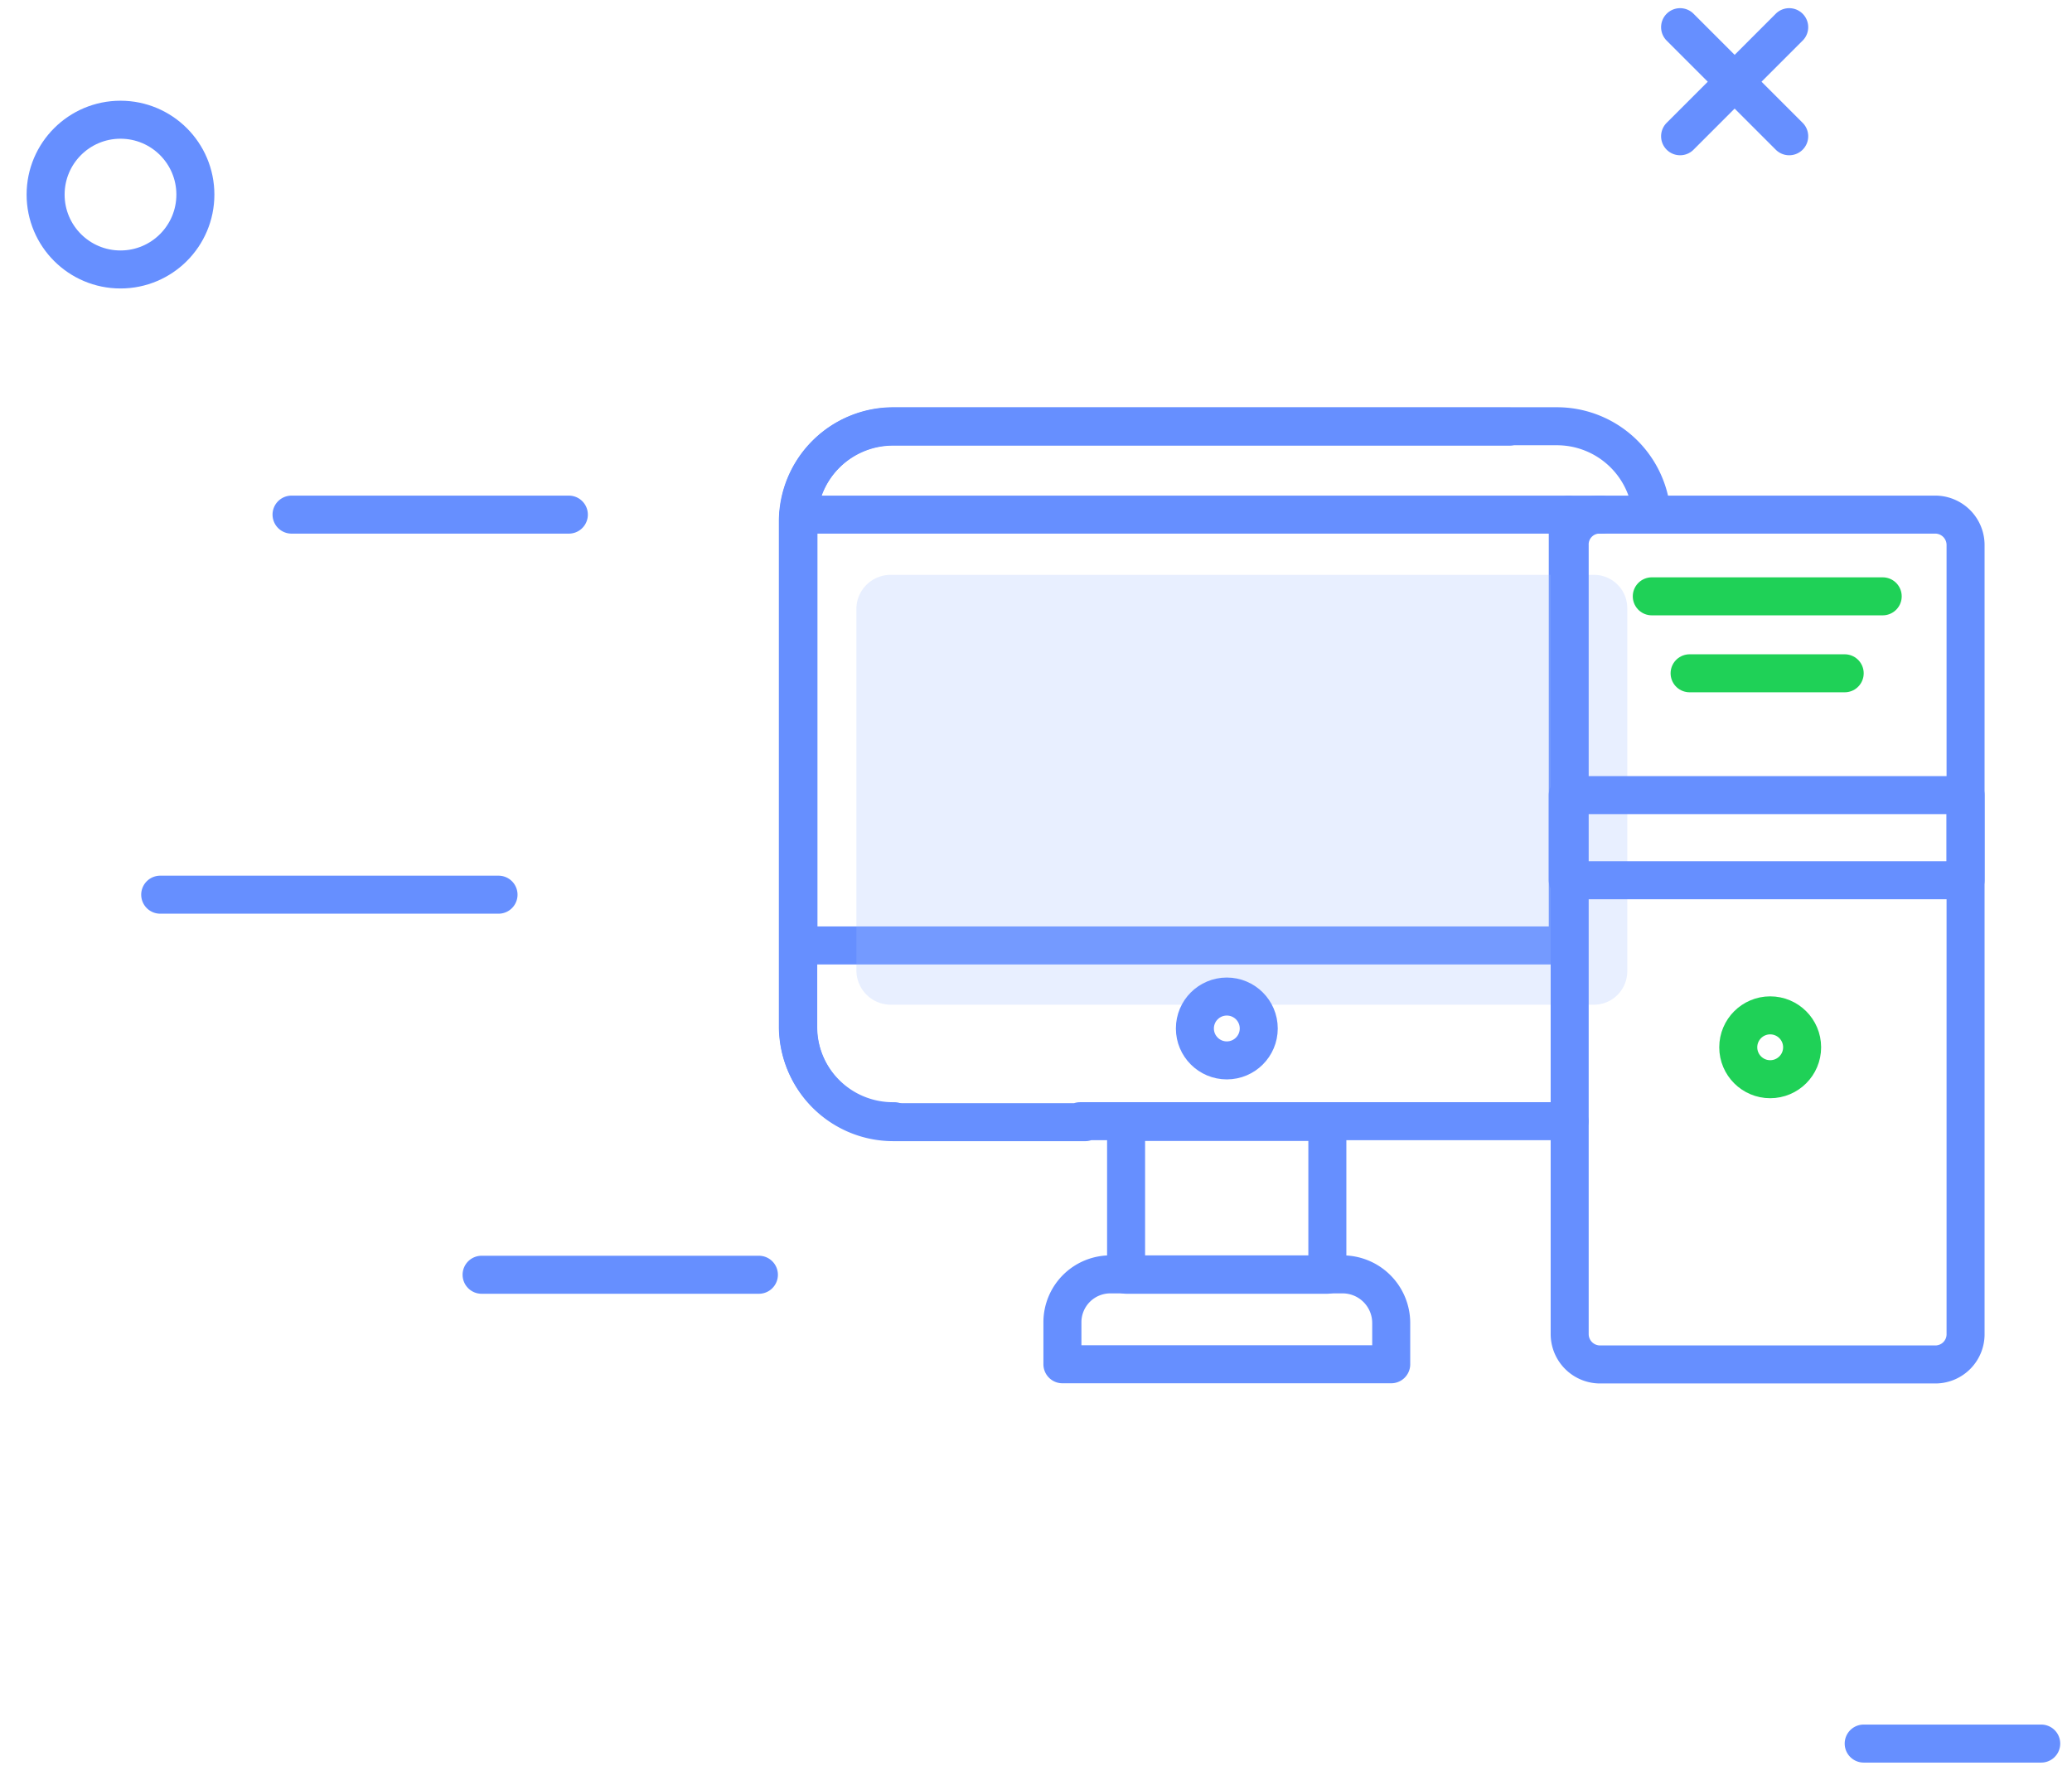
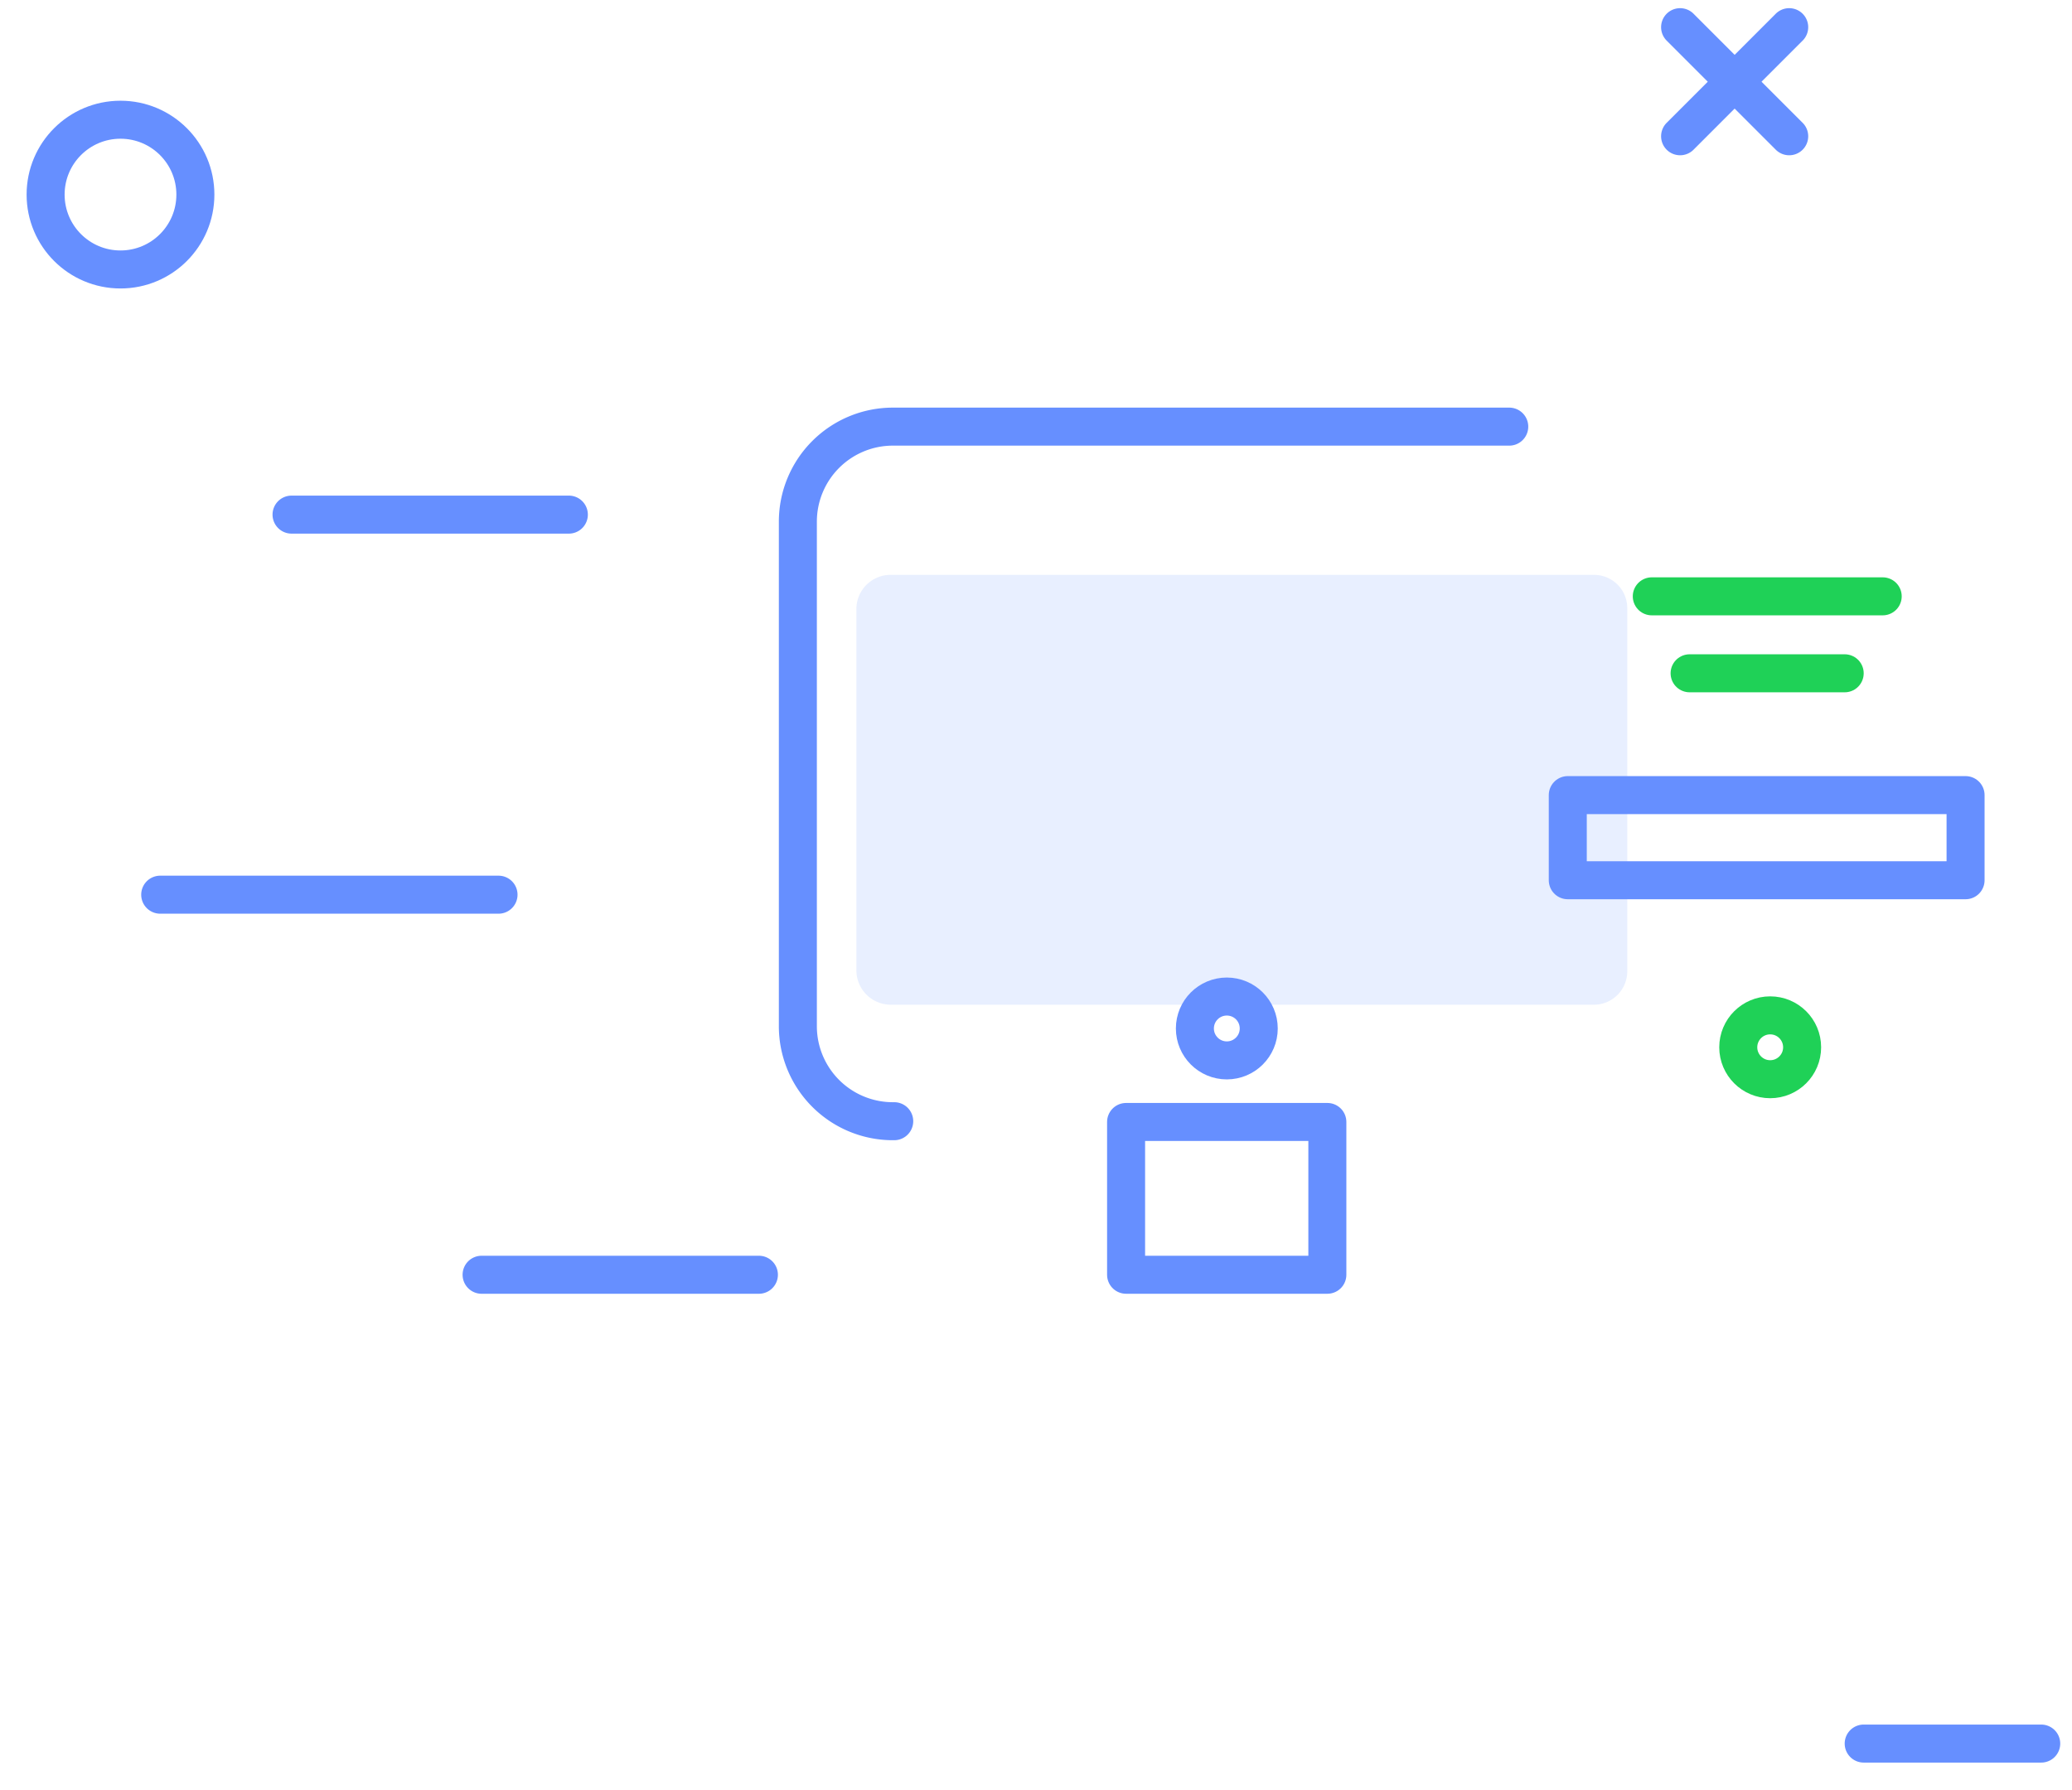
<svg xmlns="http://www.w3.org/2000/svg" id="Layer_1" data-name="Layer 1" viewBox="0 0 109.02 94.21">
  <defs>
    <style>.cls-1,.cls-3{fill:none;stroke-linecap:round;stroke-width:2px}.cls-1{stroke:#668fff;stroke-linejoin:round}.cls-3{stroke:#1fd157;stroke-miterlimit:10}</style>
  </defs>
  <circle class="cls-1" cx="6.34" cy="10.24" r="3.94" />
  <path class="cls-1" d="M88.4 1.43l5.74 5.74m3.92 84.58h9.34M15.34 27.08h14.59m-4.59 40h14.59m-31.5-20h17.8M88.4 7.17l5.74-5.74M47.05 59a5 5 0 01-5.07-5V27.45a5 5 0 015-5h32.43" />
-   <path class="cls-1" d="M42.01 27.08h40.48v22.67H42.01z" />
  <path d="M57.23 52.87H46.87a1.81 1.81 0 01-1.81-1.81V32a1.8 1.8 0 011.81-1.75h37A1.75 1.75 0 0185.62 32v19.06a1.76 1.76 0 01-1.71 1.81H62.25" style="isolation:isolate" fill="#9ebbff" opacity=".24" />
  <circle class="cls-1" cx="64.55" cy="54.12" r="1.68" />
  <circle class="cls-3" cx="93.14" cy="55.11" r="1.68" />
-   <path class="cls-1" d="M100.3 27.08h1.56a1.6 1.6 0 011.56 1.61v41.49a1.59 1.59 0 01-1.55 1.62H84.15a1.6 1.6 0 01-1.56-1.61V28.7a1.57 1.57 0 011.5-1.62h16.21z" />
  <path class="cls-3" d="M99.06 31.38H86.91m10.15 4.05H88.9" />
  <path class="cls-1" d="M82.49 41.84h20.93v4.48H82.49zm-23.24 17.2h10.59v8.04H59.25z" />
-   <path class="cls-1" d="M70.66 67.06H58.44a2.52 2.52 0 00-2.54 2.5v2.23h17.3v-2.17a2.56 2.56 0 00-2.54-2.56zM56.83 59h25.75m4.3-32.18a5 5 0 00-4.94-4.39H47a5 5 0 00-5 5v26.62a5 5 0 005 5h10.1m25.45-31.97h1.7" />
</svg>